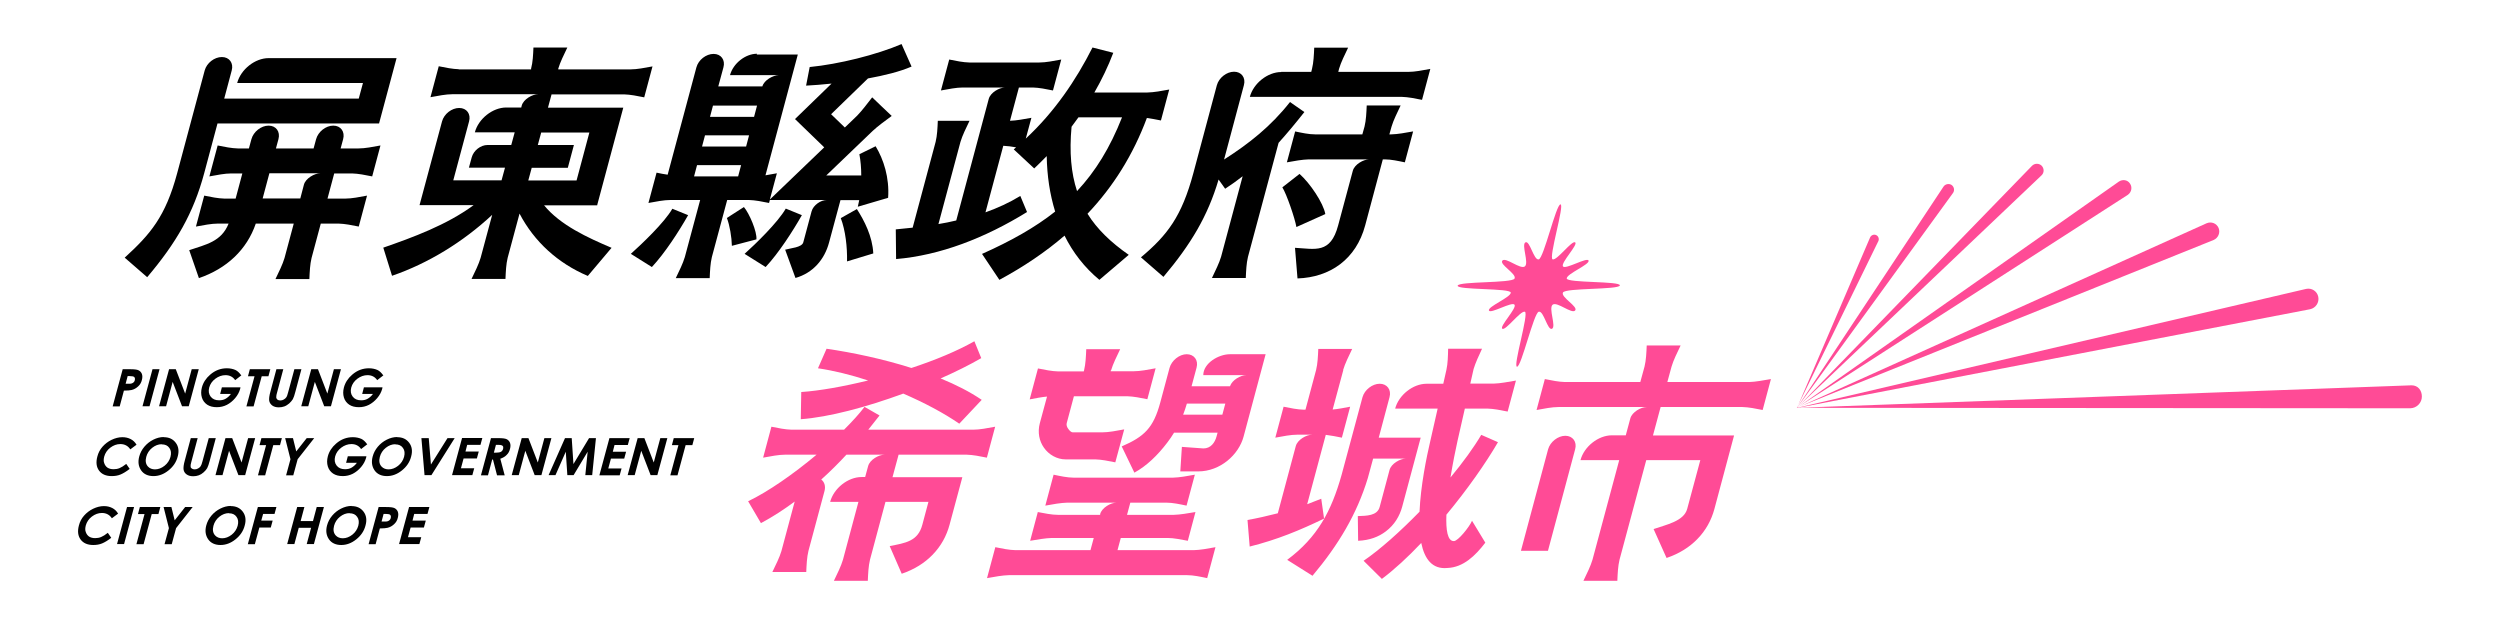
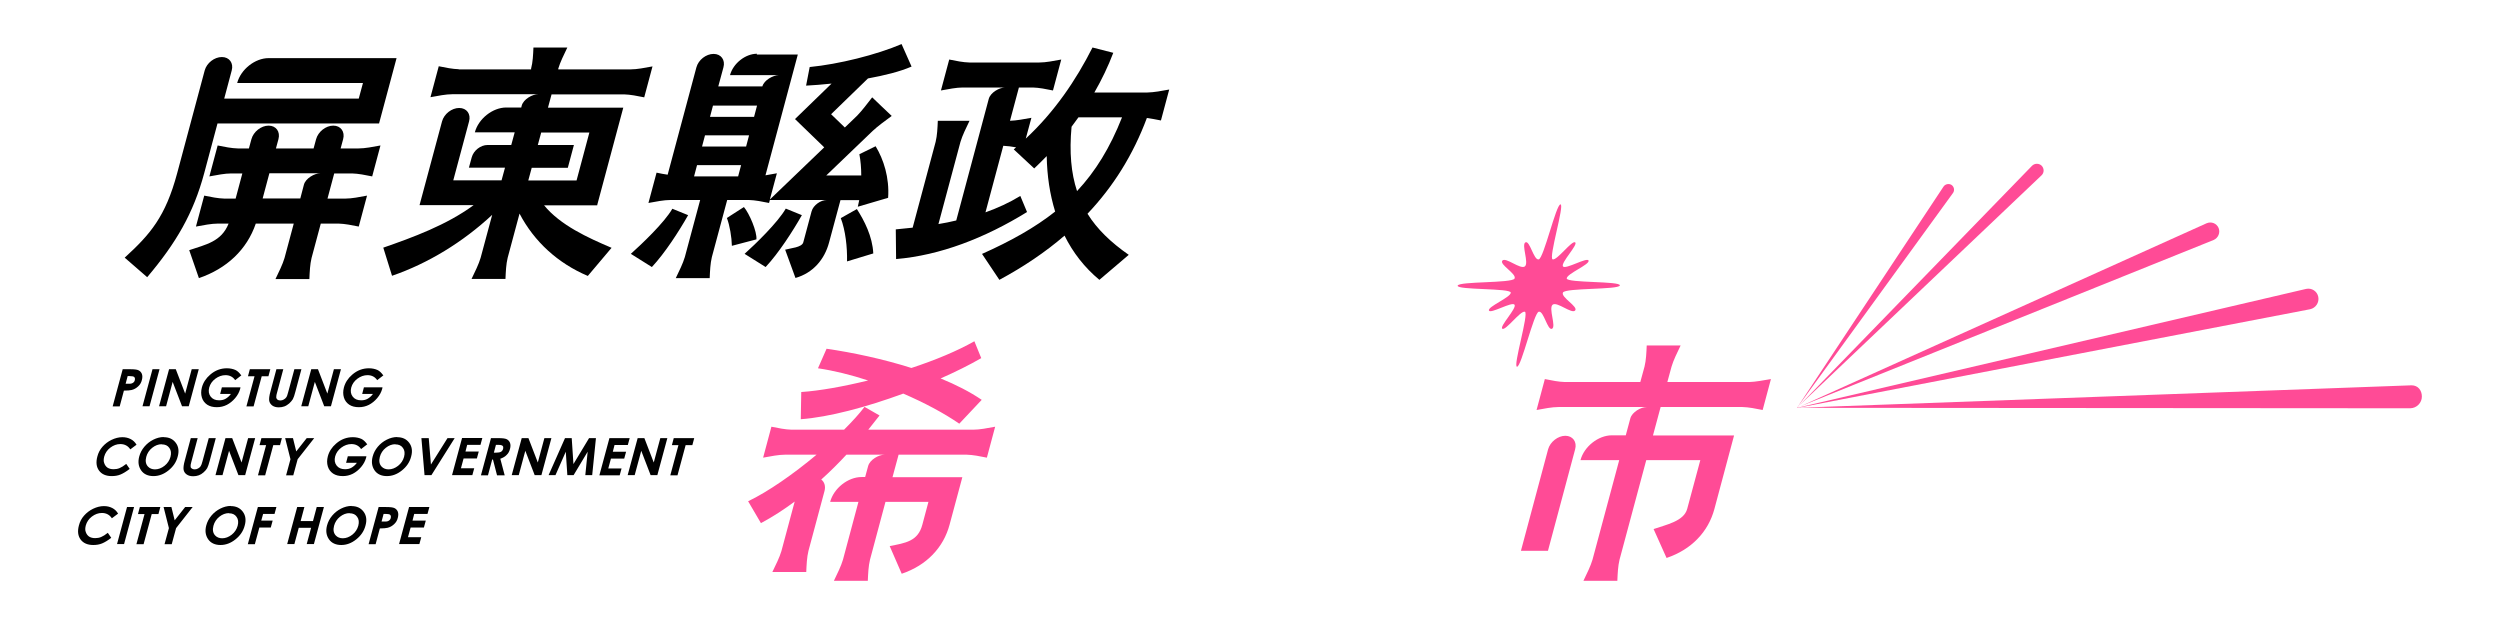
<svg xmlns="http://www.w3.org/2000/svg" id="_圖層_1" data-name="圖層 1" viewBox="0 0 160 40">
  <defs>
    <style>      .cls-1, .cls-2 {        fill-rule: evenodd;      }      .cls-2 {        fill: #ff4b96;      }    </style>
  </defs>
  <path class="cls-1" d="M7.85,23.63h.48c.26,0,.44.02.54.07.1.05.17.13.21.23.04.11.04.24,0,.39-.04.17-.12.3-.24.41-.12.11-.25.19-.42.23-.09.02-.26.04-.49.04l-.27,1.01h-.45l.64-2.37h0ZM8.05,24.56h.14c.11,0,.2,0,.24-.02.05-.02.09-.04.13-.08.04-.04.06-.08.07-.14.02-.09,0-.16-.05-.2-.04-.03-.14-.05-.28-.05h-.13l-.13.49h0ZM9.76,23.63h.45l-.64,2.37h-.45l.64-2.37h0ZM10.82,23.63l-.64,2.37h.45l.42-1.56.6,1.56h.43l.64-2.37h-.45l-.42,1.56-.6-1.56h-.43ZM15.45,24.02l-.4.31c-.14-.21-.35-.32-.62-.32-.23,0-.45.08-.65.23s-.33.34-.39.56c-.06.23-.03.42.09.58.12.16.3.24.54.24.16,0,.3-.03.42-.1.12-.07.24-.17.34-.31h-.69l.11-.42h1.19l-.02.1c-.06.21-.16.4-.32.59-.16.19-.34.33-.53.43-.2.1-.41.15-.64.15-.25,0-.45-.05-.62-.16-.16-.11-.28-.26-.34-.46-.06-.2-.06-.41,0-.64.08-.31.26-.59.53-.82.32-.28.68-.41,1.07-.41.21,0,.39.04.55.11.13.06.25.18.36.33h0ZM15.99,23.63h1.31l-.12.45h-.43l-.52,1.93h-.46l.52-1.93h-.42l.12-.45h0ZM17.69,23.63l-.38,1.42c-.08.28-.1.48-.08.6.02.12.09.22.19.3.11.08.25.12.42.12.13,0,.25-.02.36-.06.11-.04.21-.11.31-.19.1-.09.17-.18.23-.27.05-.09.11-.26.17-.5l.38-1.42h-.45l-.4,1.48c-.04.16-.08.27-.12.32-.04.06-.09.1-.16.14-.07.04-.14.06-.22.06-.07,0-.14-.02-.18-.05-.04-.03-.07-.08-.08-.13,0-.05,0-.15.04-.28l.41-1.54h-.45ZM19.92,23.63h.43l.6,1.56.42-1.56h.45l-.64,2.37h-.43l-.6-1.56-.42,1.56h-.45l.64-2.37h0ZM24.54,24.02l-.4.31c-.14-.21-.35-.32-.62-.32-.23,0-.45.08-.65.23-.2.15-.33.34-.39.56-.06.23-.03.42.09.58.12.16.3.24.54.24.16,0,.3-.03.42-.1.12-.07.24-.17.34-.31h-.69l.11-.42h1.19l-.02.1c-.06.21-.16.4-.32.59-.16.19-.34.33-.53.43-.2.1-.41.15-.64.15-.25,0-.45-.05-.62-.16-.16-.11-.28-.26-.34-.46-.06-.2-.06-.41,0-.64.08-.31.26-.59.53-.82.32-.28.68-.41,1.07-.41.21,0,.39.04.55.11.13.06.25.18.36.33h0ZM8.74,28.46l-.4.3c-.15-.23-.37-.34-.64-.34-.23,0-.44.08-.64.23-.2.15-.33.35-.39.57-.04.16-.05.3,0,.42.04.12.11.22.21.29.11.07.24.1.39.1.13,0,.26-.02.38-.07.12-.05.27-.14.43-.27l.22.32c-.22.17-.42.29-.59.36-.17.07-.36.1-.56.1-.37,0-.64-.12-.81-.35-.17-.23-.21-.53-.11-.9.06-.24.17-.45.33-.63.16-.18.35-.33.58-.44.23-.11.46-.17.69-.17.2,0,.37.04.53.12.16.08.28.2.37.35h0ZM10.48,27.98c.34,0,.59.12.77.36.18.24.22.54.12.89-.09.35-.29.64-.59.88-.3.24-.62.36-.96.36s-.62-.12-.79-.37c-.17-.25-.21-.54-.12-.88.06-.23.17-.44.33-.63.16-.19.35-.34.57-.45.22-.11.44-.17.67-.17h0ZM10.35,28.43c-.22,0-.42.08-.61.23-.19.15-.32.35-.38.58-.07.26-.03.47.11.62.11.12.27.18.45.18.21,0,.42-.08.61-.23.19-.15.32-.35.38-.57.06-.23.04-.42-.07-.57-.11-.16-.27-.23-.49-.23h0ZM12.2,28.04h.45l-.41,1.54c-.04.13-.05.23-.04.28,0,.06.03.1.08.13.04.03.1.05.18.05.08,0,.15-.02.22-.06.07-.04.12-.08.16-.14.04-.06.08-.16.12-.32l.4-1.48h.45l-.38,1.42c-.06.24-.12.4-.17.5-.05.09-.13.18-.23.27-.1.09-.2.15-.31.19-.11.04-.23.06-.36.06-.17,0-.31-.04-.42-.12-.11-.08-.17-.18-.19-.3-.02-.12,0-.32.08-.6l.38-1.42h0ZM14.43,28.04l-.64,2.37h.45l.42-1.56.6,1.56h.43l.64-2.37h-.45l-.42,1.56-.6-1.56h-.43ZM16.73,28.04h1.31l-.12.45h-.43l-.52,1.93h-.46l.52-1.93h-.42l.12-.45h0ZM18.27,28.04h.48l.21.85.67-.85h.48l-1.06,1.35-.28,1.03h-.46l.28-1.03-.34-1.35h0ZM23.51,28.43l-.4.31c-.14-.21-.35-.32-.62-.32-.23,0-.45.08-.65.23-.2.15-.33.34-.39.56-.06.23-.03.42.09.58.12.16.3.24.54.24.16,0,.3-.03.42-.1.12-.07.24-.17.34-.31h-.69l.11-.42h1.19l-.02.1c-.06.21-.16.4-.32.59-.16.19-.34.33-.53.43-.2.1-.41.15-.64.15-.25,0-.45-.05-.62-.16-.16-.11-.28-.26-.34-.46-.06-.2-.06-.41,0-.64.08-.31.26-.59.53-.82.32-.28.68-.41,1.07-.41.21,0,.39.04.55.11.13.06.25.18.36.33h0ZM25.42,27.98c.34,0,.59.12.77.36.18.24.22.54.12.89-.09.35-.29.64-.59.88-.3.24-.62.36-.96.36s-.62-.12-.79-.37c-.17-.25-.21-.54-.12-.88.06-.23.17-.44.33-.63.16-.19.35-.34.57-.45.22-.11.44-.17.67-.17h0ZM25.3,28.43c-.22,0-.42.08-.61.23-.19.15-.32.35-.38.58-.07.26-.03.47.11.62.11.12.27.18.45.18.21,0,.42-.08.61-.23.19-.15.32-.35.38-.57.06-.23.04-.42-.07-.57-.11-.16-.27-.23-.49-.23h0ZM26.98,28.04h.46l.14,1.69,1.06-1.69h.46l-1.49,2.37h-.44l-.2-2.37h0ZM29.57,28.04l-.64,2.37h1.3l.12-.44h-.85l.17-.63h.85l.12-.44h-.85l.11-.43h.85l.12-.44h-1.3ZM31.41,28.04h.48c.26,0,.44.02.54.07.1.05.17.13.21.23.04.11.04.24,0,.39-.04.16-.11.29-.22.39-.1.11-.24.18-.4.24l.28,1.06h-.49l-.26-1.01h-.05l-.27,1.01h-.45l.64-2.37h0ZM31.61,28.97h.14c.15,0,.25-.02.32-.06.06-.04.11-.1.13-.19.01-.05.01-.1,0-.14-.02-.04-.05-.07-.09-.08-.04-.02-.12-.03-.24-.03h-.13l-.13.49h0ZM33.39,28.04h.43l.6,1.56.42-1.56h.45l-.64,2.37h-.43l-.6-1.56-.42,1.56h-.45l.64-2.37h0ZM36.16,28.04l-1.05,2.37h.44l.66-1.5.1,1.5h.4l.9-1.5-.15,1.5h.44l.24-2.37h-.44l-1,1.66-.11-1.66h-.44ZM39,28.04h1.3l-.12.44h-.85l-.11.43h.85l-.12.44h-.85l-.17.63h.85l-.12.44h-1.3l.64-2.37h0ZM40.81,28.04l-.64,2.37h.45l.42-1.56.6,1.56h.43l.64-2.37h-.45l-.42,1.56-.6-1.56h-.43ZM43.12,28.04h1.31l-.12.45h-.43l-.52,1.93h-.46l.52-1.93h-.42l.12-.45h0ZM7.56,32.87l-.4.3c-.15-.23-.37-.34-.64-.34-.23,0-.44.08-.64.23-.2.15-.33.35-.39.57-.04.16-.05.3,0,.42.04.12.11.22.21.29.11.07.24.1.39.1.13,0,.26-.02.38-.07.12-.05.27-.14.43-.27l.22.32c-.22.17-.42.29-.59.36-.17.07-.36.1-.56.1-.37,0-.64-.12-.81-.35-.17-.23-.21-.53-.11-.9.06-.24.17-.45.33-.63.16-.18.35-.33.58-.44.23-.11.46-.17.69-.17.2,0,.37.04.53.12.16.08.28.2.37.35h0ZM8.13,32.45l-.64,2.37h.45l.64-2.37h-.45ZM8.95,32.45h1.31l-.12.45h-.43l-.52,1.93h-.46l.52-1.93h-.42l.12-.45h0ZM10.49,32.45h.48l.21.85.67-.85h.48l-1.06,1.35-.28,1.03h-.46l.28-1.03-.34-1.35h0ZM14.77,32.39c.34,0,.59.12.77.36.18.24.22.54.12.89-.09.35-.29.64-.59.88-.3.24-.62.36-.96.36s-.62-.12-.79-.37c-.17-.25-.21-.54-.12-.88.06-.23.17-.44.33-.63.16-.19.35-.34.57-.45.22-.11.44-.17.67-.17h0ZM14.65,32.84c-.22,0-.42.08-.61.23-.19.15-.32.35-.38.58-.07.26-.03.47.11.62.11.12.27.18.45.18.21,0,.42-.08.61-.23.19-.15.32-.35.38-.57.06-.23.04-.42-.07-.57-.11-.16-.27-.23-.49-.23h0ZM16.51,32.45h1.18l-.12.44h-.73l-.12.43h.73l-.12.44h-.73l-.29,1.07h-.45l.64-2.37h0ZM19.02,32.45h.46l-.24.9h.79l.24-.9h.46l-.64,2.37h-.46l.28-1.04h-.79l-.28,1.04h-.46l.64-2.37h0ZM22.5,32.39c.34,0,.59.12.77.36.18.24.22.54.12.89-.09.35-.29.64-.59.88-.3.24-.62.36-.96.36s-.62-.12-.79-.37c-.17-.25-.21-.54-.12-.88.06-.23.17-.44.33-.63.16-.19.35-.34.57-.45.22-.11.44-.17.67-.17h0ZM22.37,32.84c-.22,0-.42.08-.61.23-.19.15-.32.35-.38.58-.07.26-.03.47.11.62.11.12.27.18.45.18.21,0,.42-.08.61-.23.19-.15.32-.35.38-.57.06-.23.04-.42-.07-.57-.11-.16-.27-.23-.49-.23h0ZM24.23,32.45h.48c.26,0,.44.02.54.07.1.05.17.13.21.23.04.11.04.24,0,.39-.04.17-.12.3-.24.41-.12.11-.25.19-.42.23-.09.02-.26.04-.49.04l-.27,1.01h-.45l.64-2.37h0ZM24.43,33.38h.14c.11,0,.2,0,.24-.02.05-.02.09-.04.13-.08.04-.04.06-.08.07-.14.02-.09,0-.16-.05-.2-.04-.03-.14-.05-.28-.05h-.13l-.13.49h0ZM26.18,32.45h1.3l-.12.44h-.85l-.11.43h.85l-.12.44h-.85l-.17.62h.85l-.12.44h-1.3l.64-2.37Z" />
  <g>
    <path class="cls-1" d="M62.04,4h4.48c.41,0,.91-.1,1.4-.19-.18.66-.35,1.32-.53,1.98-.44-.09-.89-.18-1.29-.19h-.89l-.57,2.13c.41-.01.9-.11,1.37-.19-.12.44-.24.89-.36,1.33,1.83-1.7,3.21-3.73,4.27-5.83l1.33.34c-.33.87-.74,1.72-1.21,2.54h3.4c.41-.01.91-.1,1.39-.19-.18.66-.35,1.32-.53,1.98-.3-.06-.61-.12-.9-.16-.88,2.36-2.15,4.39-3.8,6.13.61.98,1.49,1.83,2.64,2.63l-1.88,1.6c-.95-.79-1.69-1.74-2.23-2.83-1.23,1.06-2.63,2-4.17,2.83l-1.11-1.66c1.86-.83,3.39-1.69,4.68-2.71-.34-1.1-.52-2.29-.54-3.55-.26.27-.53.53-.8.79l-1.31-1.22c.05-.04.1-.08.15-.13-.28-.05-.56-.09-.82-.1l-1.14,4.26c.78-.28,1.53-.62,2.23-1.05l.43,1.03c-2.71,1.67-5.56,2.77-8.38,3.01l-.02-1.9c.35-.03.71-.07,1.08-.11l1.47-5.49c.1-.41.12-.88.14-1.35h2.03c-.22.46-.46.94-.58,1.35l-1.41,5.26c.38-.06.76-.14,1.14-.23l2.08-7.78c.11-.41.68-.73,1.05-.73-.9,0-1.81,0-2.71,0-.41,0-.91.1-1.4.19.18-.66.35-1.32.53-1.98.44.09.89.18,1.29.19h0ZM68.93,12.23c1.18-1.26,2.11-2.77,2.88-4.72h-2.79c-.14.2-.29.4-.44.6-.15,1.63-.03,2.97.35,4.12Z" />
-     <path class="cls-1" d="M81.99,4.6h1.93l.05-.2c.1-.41.12-.88.14-1.35h2.17c-.22.46-.46.94-.58,1.35l-.05.2h4.49c.41,0,.91-.1,1.4-.19-.18.66-.35,1.32-.53,1.98-.44-.09-.89-.18-1.29-.19h-9.73c.23-.87,1.14-1.59,2.01-1.59h0ZM82.89,8.41c-.18.66-.35,1.32-.53,1.98.49-.09.99-.18,1.4-.19h3.02s.85,0,.85,0c-.37,0-.94.32-1.05.73l-.94,3.5c-.49,1.83-1.46,1.5-2.76,1.43l.16,1.96c2.09-.07,3.75-1.23,4.33-3.39l1.13-4.23h.12c.41,0,.86.1,1.29.19.18-.66.35-1.32.53-1.98-.49.09-.99.18-1.4.19h-.12l.14-.5c.12-.41.36-.88.58-1.35h-2.17c-.02.46-.04.94-.14,1.35l-.14.5h-3.02c-.41,0-.86-.1-1.29-.19h0ZM77.56,17.79h2.17c.02-.46.04-.94.14-1.35l1.96-7.3c.55-.61,1.09-1.26,1.65-1.97l-.92-.64c-1.23,1.56-2.61,2.65-4.22,3.68l1.27-4.76c.13-.48-.16-.86-.63-.86h0c-.48,0-.97.39-1.1.86-.5,1.87-1,3.74-1.5,5.61-.75,2.8-1.67,3.99-3.36,5.41l1.44,1.25c1.75-2.08,2.83-3.87,3.53-6.23l.42.59c.4-.26.77-.53,1.12-.8l-1.38,5.15c-.12.41-.36.88-.58,1.35h0ZM82.97,14.53c-.09-.54-.63-2.12-.9-2.54l1.1-.86c.67.59,1.53,1.87,1.65,2.57l-1.85.83Z" />
    <path class="cls-1" d="M29.35,4.44h4.64v-.05c.11-.41.13-.88.15-1.35h2.17c-.22.46-.46.94-.58,1.35v.05s4.63,0,4.63,0c.41,0,.91-.1,1.4-.19-.18.66-.35,1.32-.53,1.98-.44-.09-.89-.18-1.29-.19h-4.64l-.23.85h4.82s-1.65,6.16-1.65,6.16l-.02.09h-3.4c1.04,1.27,2.79,2.07,4.32,2.72l-1.52,1.8c-1.91-.81-3.43-2.19-4.37-3.99l-.76,2.83c-.1.41-.12.88-.14,1.35h-2.17c.22-.46.46-.94.58-1.35l.74-2.75c-1.88,1.75-4.11,3.11-6.41,3.9l-.56-1.8c1.87-.65,4.06-1.45,5.78-2.72h-3.46c.48-1.79.96-3.57,1.44-5.36.13-.48.62-.86,1.1-.86s.76.39.63.86l-1.01,3.77h3.09l.22-.81h-2.31l.18-.66c.12-.44.57-.79,1.01-.79h1.52l.22-.81h-2.55c.23-.87,1.14-1.59,2.01-1.59h.96l.03-.12c.11-.41.68-.73,1.05-.73-1.83,0-3.66,0-5.49,0-.41,0-.91.1-1.4.19.18-.66.35-1.32.53-1.98.44.09.89.18,1.29.19h0ZM34.64,8.47l-.22.81h2.31l-.39,1.46h-2.31l-.22.81h3.09l.82-3.07h-3.09Z" />
    <path class="cls-1" d="M48.43,3.49h2.63c-.69,2.58-1.38,5.15-2.07,7.73.24-.04.48-.08.73-.13-.15.56-.3,1.12-.45,1.68l3.48-3.34-1.87-1.81,2.34-2.27c-.6.06-1.17.11-1.63.13l.23-1.19c1.85-.18,4.27-.78,5.88-1.47l.64,1.44c-.76.33-1.75.57-2.79.76l-2.36,2.29.88.85.79-.76c.32-.33.64-.76.96-1.17.41.39.83.8,1.25,1.19-.43.32-.88.64-1.22.96l-2.97,2.85h2.24c0-.48-.04-.94-.12-1.36l1.04-.51c.51.84.89,2.01.8,3.3l-1.94.57c.03-.14.06-.28.09-.42h-1.2s-.73,2.71-.73,2.71c-.29,1.09-1.03,1.95-2.15,2.27l-.66-1.81c.34-.1,1.07-.14,1.16-.47l.53-1.98c.11-.41.6-.73.97-.73-1.21,0-2.42,0-3.64,0l-.05.19c-.44-.09-.89-.18-1.29-.19h-1.39l-.98,3.65c-.1.41-.12.88-.14,1.35h-2.17c.22-.46.46-.94.58-1.35l.98-3.65h-1.91c-.41,0-.91.1-1.4.19.17-.65.35-1.29.52-1.94.24.05.48.1.71.13l1.84-6.87c.13-.48.62-.86,1.1-.86s.76.39.63.86l-.33,1.22h2.82c.12-.41.68-.71,1.04-.72h-3.11c.2-.75.98-1.37,1.73-1.37h0ZM47.66,16.25l1.34.84c.84-.9,1.73-2.28,2.32-3.32l-1.03-.42c-.51.89-1.96,2.29-2.63,2.89h0ZM54.21,16.73l1.68-.51c-.05-1.09-.58-2.11-1.05-2.84l-1.03.58c.3.79.42,1.86.4,2.77h0ZM46.85,15.73l1.56-.41c.05-.48-.45-1.66-.8-2.07l-1.09.7c.18.46.31,1.24.32,1.78h0ZM40.38,16.25l1.34.84c.84-.9,1.73-2.28,2.32-3.32l-1.01-.41c-.51.89-1.98,2.28-2.65,2.88h0ZM47.24,11.29l.19-.72h-2.82l-.19.72h2.82ZM47.75,9.38l.19-.72h-2.82l-.19.72h2.82ZM48.26,7.48l.19-.72h-2.82l-.19.72h2.82Z" />
    <path class="cls-1" d="M16.81,12.7h2.41l.23-.88c.11-.41.68-.73,1.05-.73h-3.26c-.14.54-.29,1.07-.43,1.61h0ZM21.81,9.5h1.14c.41,0,.91-.1,1.4-.19-.18.66-.35,1.32-.53,1.98-.44-.09-.89-.18-1.29-.19h-1.14l-.43,1.61h1.14c.41,0,.91-.1,1.39-.19-.18.66-.35,1.32-.53,1.98-.44-.09-.89-.18-1.29-.19h-1.14l-.59,2.2c-.1.41-.12.88-.14,1.35h-2.17c.22-.46.46-.94.58-1.35l.59-2.2h-2.43c-.57,1.67-1.86,2.88-3.64,3.49l-.62-1.79c1.06-.36,2.06-.54,2.52-1.7h-.69c-.41,0-.91.1-1.4.19.18-.66.35-1.32.53-1.98.44.09.89.18,1.29.19h.72l.43-1.61h-.71c-.41,0-.91.1-1.4.19.18-.66.35-1.32.53-1.98.44.09.89.18,1.29.19h.71l.16-.59c.13-.48.62-.87,1.1-.87h0c.48,0,.76.39.63.87l-.16.59h2.41l.16-.59c.13-.48.62-.87,1.1-.87s.76.39.63.87l-.16.59h0ZM14.83,4.51l-.48,1.8h8.61l.27-1c-2.68,0-5.37,0-8.05,0,.23-.87,1.14-1.59,2.01-1.59h8.19l-1.12,4.18h-10.34l-.85,3.18c-.69,2.57-1.79,4.46-3.65,6.66l-1.44-1.25c1.63-1.49,2.61-2.61,3.36-5.41.59-2.19,1.17-4.38,1.76-6.57.13-.48.62-.86,1.1-.86h0c.48,0,.76.39.63.86Z" />
  </g>
  <g>
    <path class="cls-2" d="M50.67,27.5h3.35c.52-.52.97-1.01,1.31-1.46l.96.55c-.23.29-.47.6-.72.91h6.72c.41,0,.91-.1,1.4-.19-.18.66-.35,1.32-.53,1.98-.44-.09-.89-.18-1.29-.19h-4.36l-.39,1.44h4.47l-.82,3.05c-.19.7-.54,1.36-1.1,1.93-.5.51-1.14.92-1.96,1.2l-.77-1.77c1-.2,1.81-.3,2.09-1.37l.39-1.46h-2.75l-.99,3.7c-.1.41-.12.88-.14,1.35h-2.17c.22-.46.46-.94.58-1.35l.99-3.7h-1.81c.23-.87,1.14-1.59,2.01-1.59h.23l.19-.7c.11-.41.68-.73,1.05-.73h-.85s-1.59,0-1.59,0c-.5.54-1.04,1.08-1.61,1.59.2.15.29.42.21.73l-1.03,3.84c-.1.41-.12.88-.14,1.35h-2.17c.22-.46.46-.93.58-1.34l.85-3.17c-.69.51-1.41.98-2.16,1.38l-.82-1.4c1.26-.6,2.9-1.74,4.38-2.98h-2.02c-.41,0-.91.1-1.4.19.18-.66.35-1.32.53-1.98.44.09.89.18,1.29.19h0ZM61.39,27.12l1.44-1.53c-.75-.51-1.65-.97-2.63-1.37.95-.42,1.84-.86,2.6-1.3l-.44-1.08c-1.09.62-2.51,1.21-4.03,1.71-1.83-.58-3.77-.99-5.43-1.23l-.55,1.25c1.02.15,2.11.42,3.21.78-1.59.39-3.11.66-4.28.74l-.03,1.74c1.8-.13,4.22-.78,6.56-1.64,1.34.58,2.59,1.24,3.59,1.93Z" />
-     <path class="cls-2" d="M71.1,23.69l-.02.07h1.48c.41,0,.91-.1,1.4-.19-.18.66-.35,1.32-.53,1.98-.44-.09-.89-.18-1.29-.19h-3.41l-.46,1.72c-.03.12.01.25.1.37.09.13.2.22.28.22h1.9c.41,0,.91-.1,1.4-.19-.19.7-.38,1.41-.57,2.11-.44-.09-.89-.18-1.29-.19h-1.9c-.54,0-1.07-.3-1.38-.75-.29-.41-.42-.97-.26-1.57l.46-1.7c-.35.03-.73.11-1.11.18.18-.66.35-1.32.53-1.98.44.09.89.18,1.29.19h1.64l.02-.07c.1-.41.12-.88.14-1.35h2.17c-.22.46-.46.94-.58,1.35h0ZM66.42,32.77c-.16.61-.33,1.22-.49,1.84.48-.08.98-.17,1.39-.18h2.68l-.21.78h-4.8c-.41-.01-.85-.1-1.29-.19-.18.66-.35,1.32-.53,1.98.49-.09.99-.18,1.4-.19h11.4c.41,0,.86.1,1.29.19.18-.66.35-1.32.53-1.98-.48.09-.98.18-1.39.19h-4.88l.21-.78h2.99c.41,0,.86.1,1.3.18.16-.61.33-1.22.49-1.84-.48.08-.98.17-1.39.18h-2.99l.21-.78h2.31c.41,0,.86.1,1.29.19.18-.66.35-1.32.53-1.98-.49.09-.99.18-1.4.19h-6.35c-.41,0-.86-.1-1.29-.19-.18.66-.35,1.32-.53,1.98.49-.09.99-.18,1.4-.19,1.05,0,2.11,0,3.16,0-.37,0-.94.32-1.05.73v.05h-2.7c-.41,0-.86-.1-1.3-.18h0ZM75.71,26.54h2.52l.19-.71h-2.46c-.07.24-.15.48-.24.71h0ZM77.93,27.67l-.07.26c-.11.41-.38.77-.84.77l-1.38-.1-.1,1.57h1.14c1.42,0,2.6-1.07,2.91-2.23l1.41-5.27h-2.28c-.74,0-1.71.58-1.71,1.34h0s1.9,0,1.9,0h.85c-.36,0-.91.31-1.04.71h-2.46l.32-1.19c.13-.48-.16-.86-.63-.86s-.97.4-1.1.88h0l-.59,2.2c-.44,1.64-1.02,2.19-2.47,2.82l.81,1.68c.78-.43,1.48-1.1,2.11-1.93.15-.2.3-.41.43-.63h2.79Z" />
-     <path class="cls-2" d="M85.97,23.69l-.68,2.52c.35-.03.74-.11,1.12-.18-.18.66-.35,1.32-.53,1.98-.34-.07-.7-.14-1.03-.18l-1.19,4.44c.3-.11.6-.23.9-.35l.18,1.27c-1.53.74-3,1.35-4.76,1.79l-.14-1.7c.62-.11,1.27-.26,1.94-.43l1.15-4.3c.11-.41.68-.73,1.05-.73h-.96c-.41,0-.91.1-1.4.19.18-.66.35-1.32.53-1.98.44.09.89.18,1.29.19h.11l.68-2.54c.1-.41.12-.88.14-1.35h2.17c-.22.46-.46.94-.58,1.35h0ZM97.02,24.36c-.18.66-.35,1.32-.53,1.98-.44-.09-.89-.18-1.29-.19h-1.45l-.47,2.07c-.12.54-.3,1.42-.45,2.34.81-.98,1.5-1.93,1.97-2.73l1.07.47c-.79,1.36-1.98,3.05-3.3,4.64-.04.98.07,1.7.48,1.69.26,0,.98-.89,1.16-1.3l.85,1.4c-.64.84-1.41,1.58-2.42,1.62-.98.1-1.47-.58-1.68-1.6-.85.9-1.72,1.7-2.52,2.3l-1.17-1.16c1.07-.73,2.35-1.88,3.58-3.14.07-1.65.44-3.46.69-4.53l.47-2.07h-2.72c.23-.87,1.14-1.59,2.01-1.59h1.07l.2-.89c.09-.41.1-.88.11-1.35h2.17c-.21.45-.42.9-.54,1.3l-.21.93h1.51c.41-.01.91-.11,1.39-.19h0ZM90.92,28.01h-2.68s.45-1.69.45-1.69h0l.24-.9c.13-.48-.16-.86-.63-.86s-.97.39-1.1.86l-1.34,4.98c-.65,2.3-1.53,3.98-3.48,5.43l1.62,1.02c1.67-1.99,2.84-3.95,3.54-6.25.11-.42.23-.83.34-1.25h2.1c-.37,0-.94.32-1.05.73l-.63,2.36c-.15.58-.86.57-1.4.59l.02,1.58c.73-.03,1.31-.25,1.77-.6.56-.42.89-.99,1.05-1.58l1.19-4.44Z" />
    <path class="cls-2" d="M100.18,24.45h4.8l.27-.99c.1-.41.12-.88.14-1.35h2.17c-.22.46-.46.94-.58,1.35l-.27.99h5.24c.41-.01.91-.11,1.39-.19-.18.66-.35,1.32-.53,1.98-.44-.09-.89-.18-1.29-.19h-5.24l-.49,1.82h5.19l-1.26,4.71c-.19.7-.54,1.36-1.1,1.93-.5.51-1.14.92-1.96,1.2l-.83-1.85c.8-.28,1.94-.5,2.15-1.29l.84-3.12h-3.46l-1.71,6.37c-.1.41-.12.88-.14,1.35h-2.17c.22-.46.46-.94.58-1.35l1.71-6.37h-2.48c.23-.87,1.14-1.59,2.01-1.59h.89l.29-1.08c.11-.41.68-.73,1.05-.73h-5.65c-.41,0-.91.1-1.4.19l.53-1.98c.44.09.89.18,1.29.19h0ZM100.81,28.75c.13-.48-.16-.86-.63-.86s-.97.39-1.1.86l-1.74,6.5h1.73l1.74-6.5Z" />
    <path class="cls-2" d="M99.37,16.6c.28.08,1.23-1.23,1.44-1.09.21.14-.94,1.31-.78,1.54.16.22,1.56-.62,1.64-.37.08.25-1.4.84-1.4,1.14s3.48.16,3.4.45c-.08.28-3.48.15-3.64.45-.16.3.99.9.78,1.15-.21.25-1.16-.59-1.44-.37-.28.22.24,1.4-.04,1.54-.29.14-.53-1.17-.85-1.09-.32.08-1.11,3.52-1.39,3.52-.28,0,.78-3.44.5-3.52-.28-.08-1.23,1.23-1.44,1.09-.21-.14.94-1.31.78-1.54-.16-.22-1.56.62-1.64.37-.08-.25,1.4-.84,1.4-1.14,0-.3-3.48-.16-3.4-.45.08-.28,3.48-.15,3.64-.45.16-.3-.99-.9-.78-1.15.21-.25,1.16.59,1.44.37.28-.22-.24-1.4.04-1.54.28-.14.53,1.17.85,1.09.32-.08,1.11-3.52,1.39-3.52.28,0-.78,3.44-.5,3.52Z" />
    <g>
      <path class="cls-2" d="M115.01,26.1l39.33-1.44c.41,0,.66.32.66.72s-.33.74-.74.75l-39.25-.03Z" />
      <path class="cls-2" d="M115.01,26.1l32.58-7.61c.36-.08.71.15.78.51.07.36-.16.71-.52.79l-32.84,6.32Z" />
      <path class="cls-2" d="M115.01,26.1l26.21-11.81c.3-.13.64,0,.77.3.12.3-.02.64-.32.77l-26.66,10.73Z" />
-       <path class="cls-2" d="M115.01,26.1l20.6-14.48c.24-.16.56-.11.71.13.16.23.1.55-.14.72l-21.18,13.63Z" />
      <path class="cls-2" d="M115.01,26.1l15.03-15.48c.17-.18.45-.18.62-.02.17.17.18.45,0,.62l-15.65,14.87Z" />
      <path class="cls-2" d="M115.01,26.1l9.37-14.15c.11-.17.34-.22.51-.12.17.11.22.34.11.51l-9.99,13.76Z" />
-       <path class="cls-2" d="M115.01,26.1l4.67-10.89c.06-.15.23-.23.38-.17.15.06.22.23.16.38l-5.22,10.68Z" />
    </g>
  </g>
</svg>